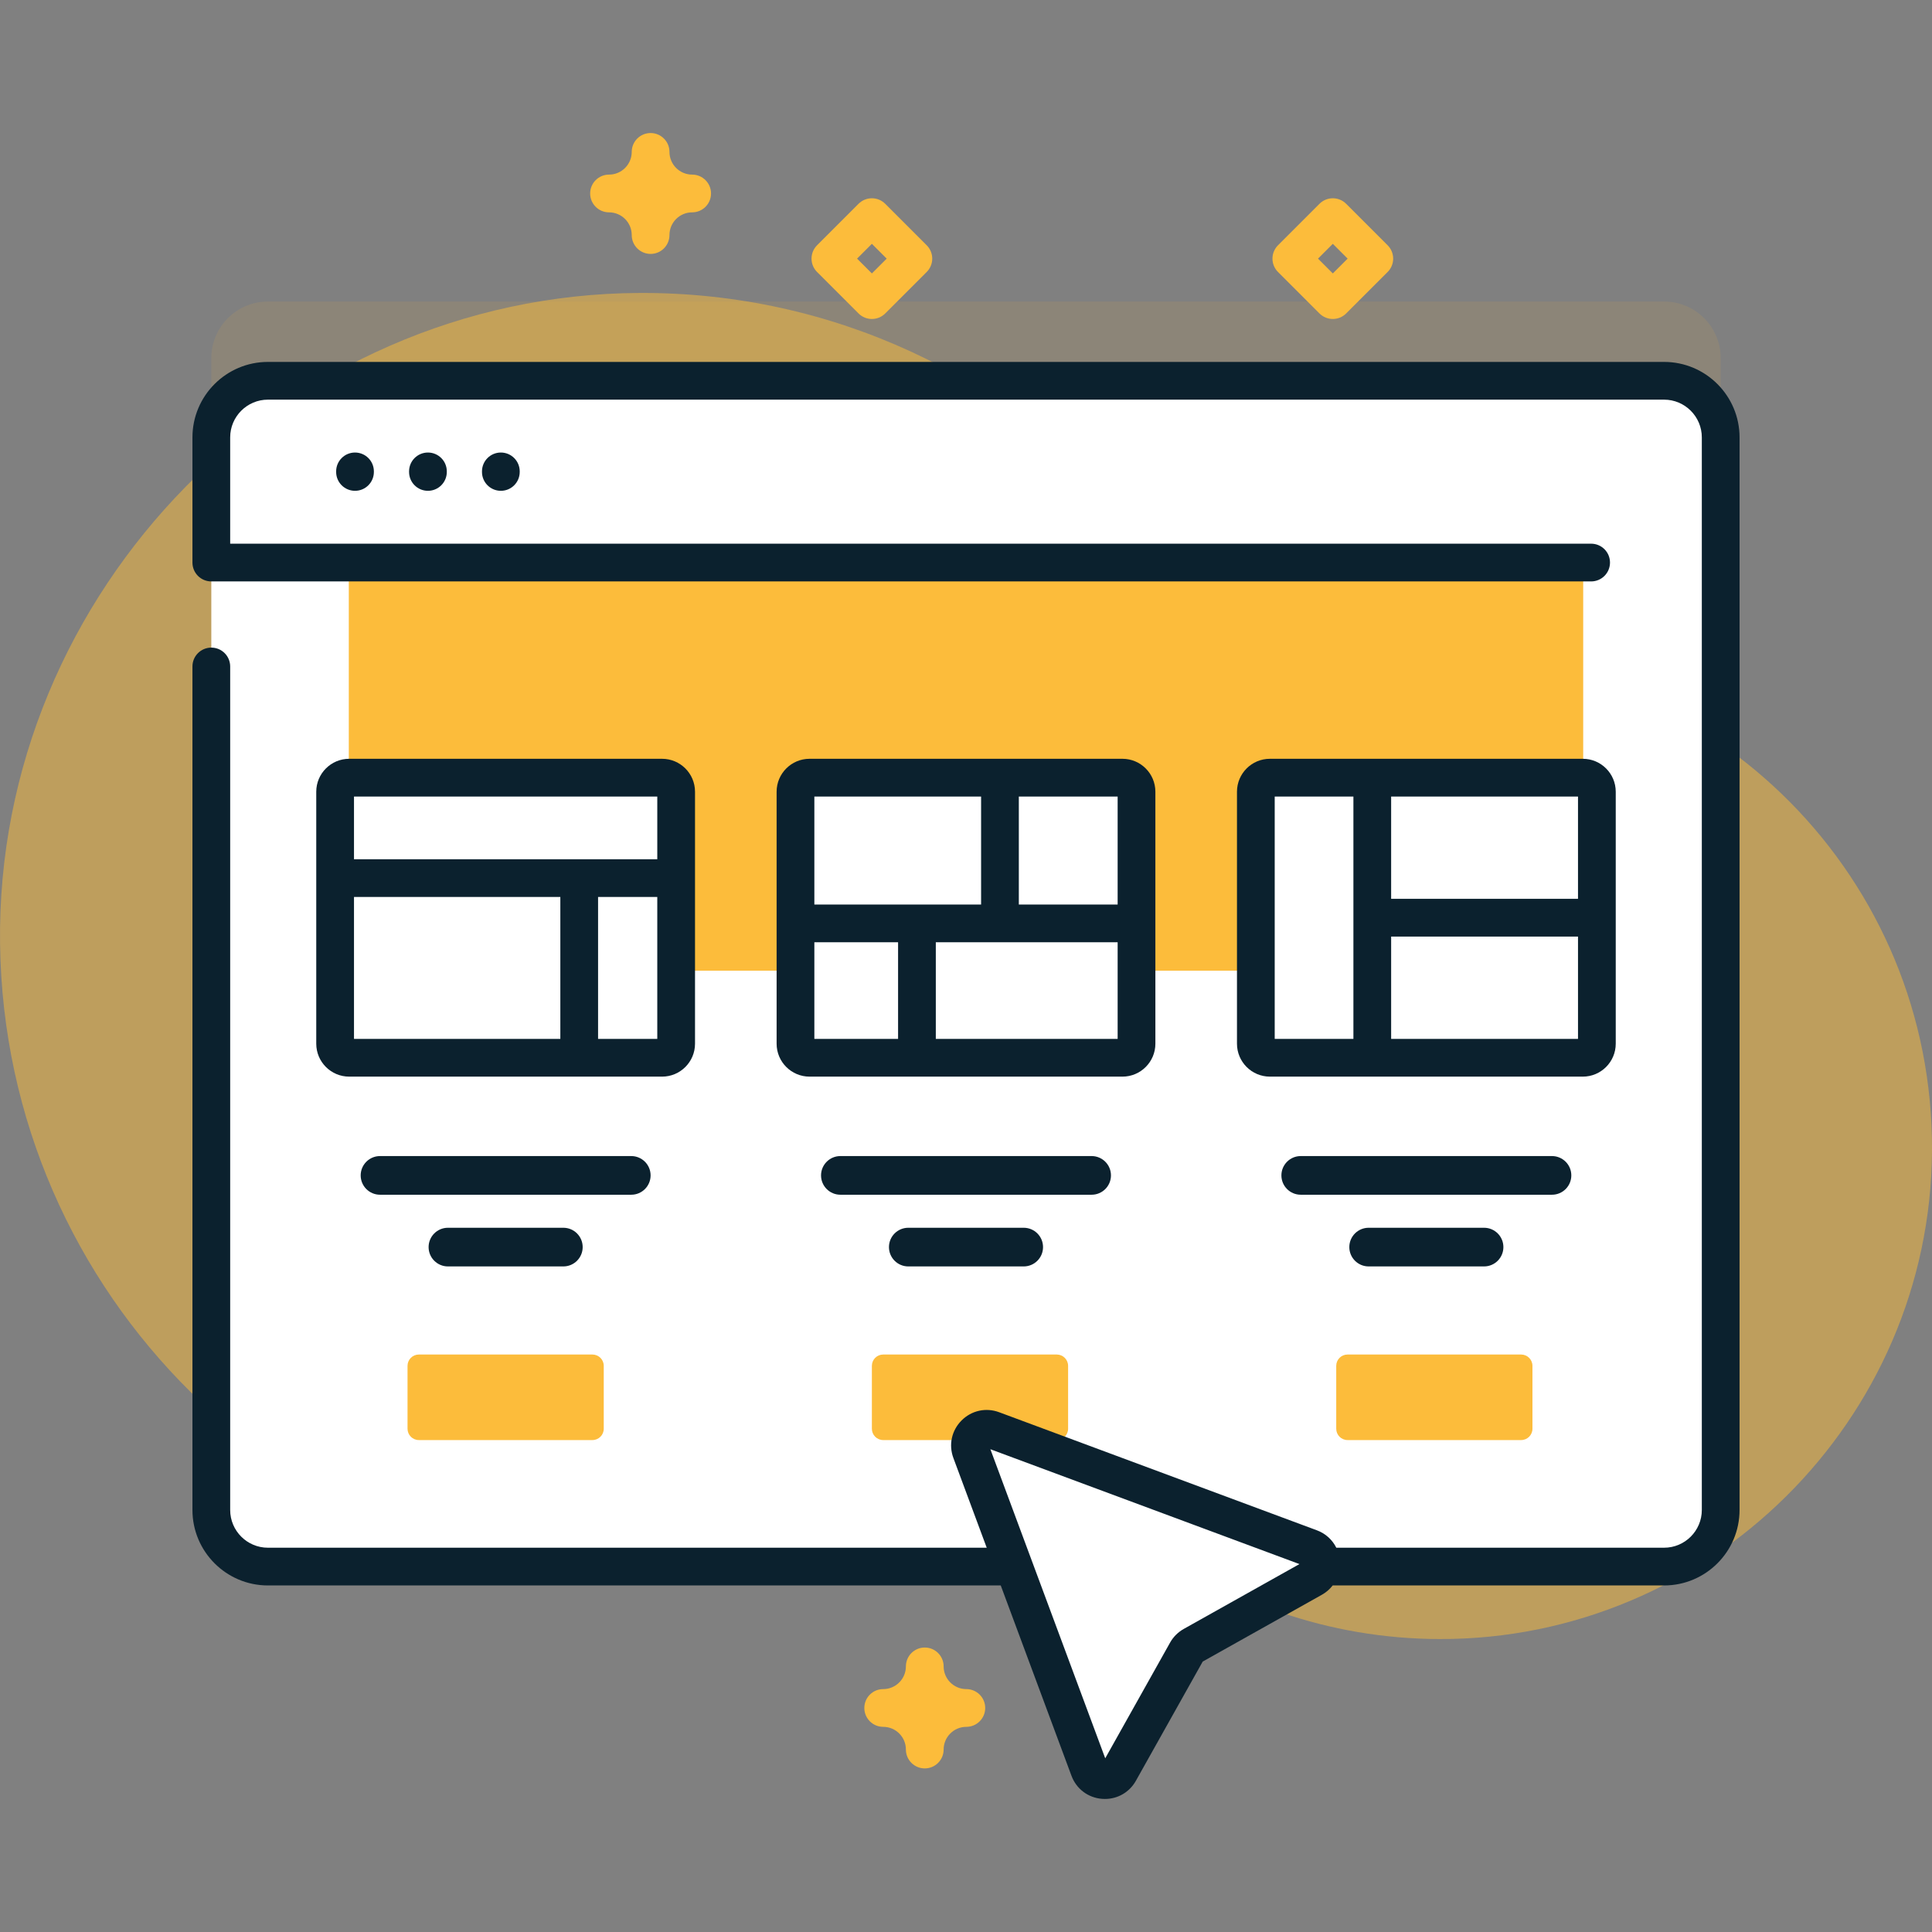
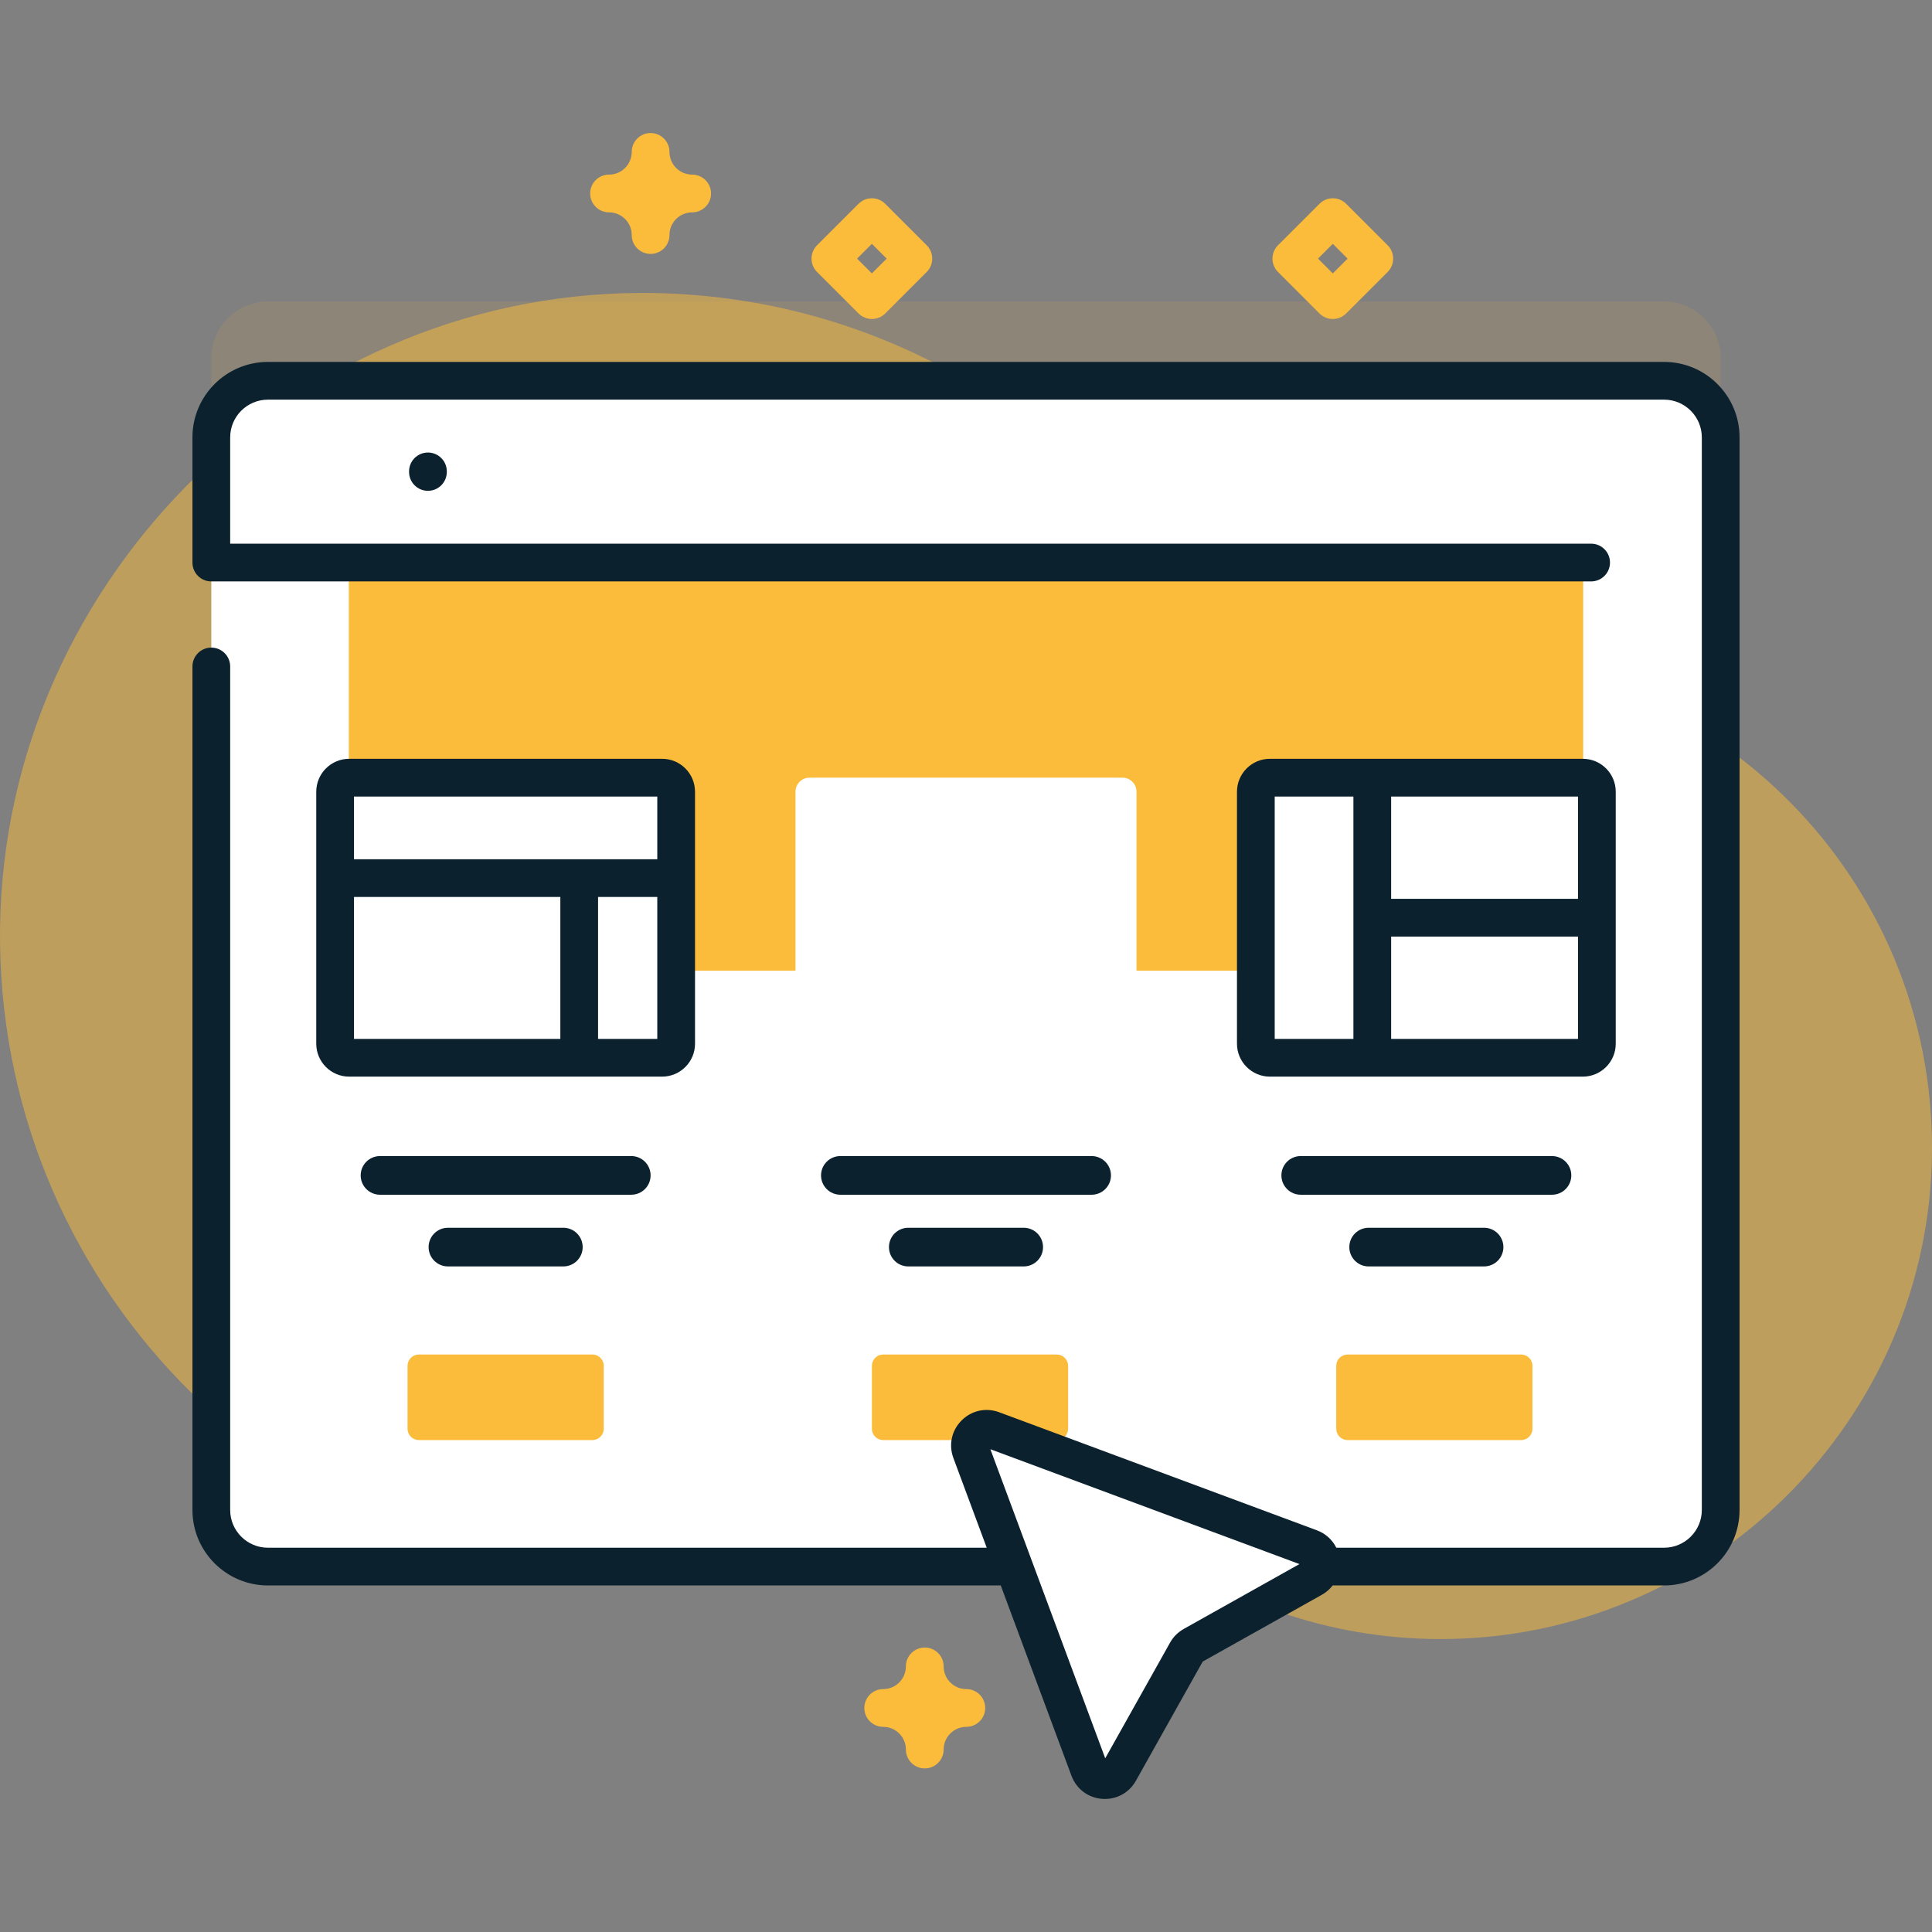
<svg xmlns="http://www.w3.org/2000/svg" version="1.1" id="Capa_1" x="0px" y="0px" width="512px" height="512px" viewBox="0 0 512 512" enable-background="new 0 0 512 512" xml:space="preserve">
  <rect x="0" y="0" width="512" height="512" fill="#808080" stroke="none" />
  <g>
    <path opacity="0.5" fill="#FCBC3B" d="M382.606,174.015c-0.192-0.001-0.385-0.002-0.577-0.002   c-32.034-0.051-62.385-13.845-83.439-37.986c-31.366-35.964-77.601-58.622-129.121-58.393   C75.956,78.049-1.195,156.615,0.014,250.12c1.203,92.986,76.955,167.995,170.228,167.995c26.343,0,51.285-5.987,73.547-16.672   c19.193-9.213,42.064-6.784,58.968,6.161c21.862,16.745,49.189,26.713,78.846,26.763c71.382,0.119,129.98-58.02,130.396-129.401   C512.416,232.916,454.556,174.439,382.606,174.015z" />
    <path opacity="0.1" fill="#FCBC3B" enable-background="new    " d="M456,94.912v284.25c0,8.28-6.721,15-15,15H71   c-8.28,0-15-6.72-15-15V94.912c0-8.28,6.72-15,15-15h370C449.28,79.912,456,86.632,456,94.912z" />
    <path fill="#FFFFFF" d="M456,115.912v284.25c0,8.28-6.721,15-15,15H71c-8.28,0-15-6.72-15-15v-284.25c0-8.28,6.72-15,15-15h370   C449.28,100.912,456,107.632,456,115.912z" />
    <path fill="#FCBC3B" d="M92.436,149.084h327.127v108.163H92.436V149.084z" />
    <path fill="#FFFFFF" d="M456,149.084v-33.171c0-8.284-6.717-15-15-15H71c-8.284,0-15,6.716-15,15v33.171H456z" />
    <path fill="#FFFFFF" d="M175.463,280.317H92.537c-2.058,0-3.725-1.667-3.725-3.724v-66.78c0-2.058,1.667-3.725,3.725-3.725h82.926   c2.057,0,3.724,1.667,3.724,3.725v66.78C179.187,278.649,177.52,280.317,175.463,280.317z" />
    <path fill="#0B212E" d="M167.293,316.615h-66.586c-2.829,0-5.123-2.294-5.123-5.123s2.293-5.123,5.123-5.123h66.586   c2.829,0,5.123,2.294,5.123,5.123S170.122,316.615,167.293,316.615z" />
    <path fill="#FFFFFF" d="M297.463,280.317h-82.926c-2.058,0-3.725-1.667-3.725-3.724v-66.78c0-2.058,1.667-3.725,3.725-3.725h82.926   c2.057,0,3.724,1.667,3.724,3.725v66.78C301.187,278.649,299.52,280.317,297.463,280.317z" />
    <path fill="#0B212E" d="M289.293,316.615h-66.586c-2.829,0-5.123-2.294-5.123-5.123s2.293-5.123,5.123-5.123h66.586   c2.829,0,5.123,2.294,5.123,5.123S292.122,316.615,289.293,316.615z" />
    <path fill="#FFFFFF" d="M419.463,280.317h-82.927c-2.057,0-3.724-1.667-3.724-3.724v-66.78c0-2.058,1.667-3.725,3.724-3.725h82.927   c2.057,0,3.724,1.667,3.724,3.725v66.78C423.187,278.649,421.52,280.317,419.463,280.317z" />
    <g>
      <path fill="#0B212E" d="M411.293,316.615h-66.587c-2.828,0-5.122-2.294-5.122-5.123s2.293-5.123,5.122-5.123h66.587    c2.828,0,5.122,2.294,5.122,5.123S414.121,316.615,411.293,316.615z" />
      <path fill="#0B212E" d="M419.463,201.088h-82.927c-4.811,0-8.725,3.914-8.725,8.726v66.779c0,4.811,3.914,8.725,8.725,8.725    h82.927c4.811,0,8.725-3.914,8.725-8.725v-66.779C428.187,205.002,424.273,201.088,419.463,201.088z M418.187,238.202h-49.521    v-27.114h49.521V238.202z M337.812,211.088h20.854v64.229h-20.854V211.088z M368.667,275.317v-27.114h49.521v27.114H368.667z" />
      <path fill="#0B212E" d="M393.293,325.37h-30.587c-2.828,0-5.122,2.293-5.122,5.123c0,2.829,2.293,5.123,5.122,5.123h30.587    c2.828,0,5.122-2.294,5.122-5.123C398.414,327.663,396.121,325.37,393.293,325.37z" />
    </g>
    <path fill="#FCBC3B" d="M157,381.631h-46c-1.657,0-3-1.343-3-3v-16.667c0-1.656,1.343-3,3-3h46c1.657,0,3,1.344,3,3v16.667   C160,380.288,158.657,381.631,157,381.631z" />
    <path fill="#FCBC3B" d="M280.057,381.631h-46c-1.657,0-3-1.343-3-3v-16.667c0-1.656,1.343-3,3-3h46c1.657,0,3,1.344,3,3v16.667   C283.057,380.288,281.714,381.631,280.057,381.631z" />
    <path fill="#FCBC3B" d="M403.115,381.631h-46c-1.657,0-3-1.343-3-3v-16.667c0-1.656,1.343-3,3-3h46c1.657,0,3,1.344,3,3v16.667   C406.115,380.288,404.772,381.631,403.115,381.631z" />
    <path fill="#FFFFFF" d="M257.345,384.647l31.29,84.203c1.317,3.544,6.18,3.922,8.028,0.624l17.784-31.728   c0.399-0.713,0.988-1.301,1.701-1.7l31.728-17.785c3.298-1.85,2.92-6.712-0.624-8.028l-84.203-31.29   C259.49,377.62,256.023,381.088,257.345,384.647L257.345,384.647z" />
    <g>
-       <path fill="#0B212E" d="M89.082,124.925v0.146c0,2.762,2.237,5,5,5c2.762,0,5-2.238,5-5v-0.146c0-2.762-2.238-5-5-5    C91.32,119.925,89.082,122.163,89.082,124.925z" />
      <path fill="#0B212E" d="M108.407,124.925v0.146c0,2.762,2.237,5,5,5c2.762,0,5-2.238,5-5v-0.146c0-2.762-2.238-5-5-5    C110.645,119.925,108.407,122.163,108.407,124.925z" />
-       <path fill="#0B212E" d="M127.731,124.925v0.146c0,2.762,2.238,5,5,5c2.763,0,5-2.238,5-5v-0.146c0-2.762-2.237-5-5-5    C129.969,119.925,127.731,122.163,127.731,124.925z" />
      <path fill="#0B212E" d="M441,95.912H71c-11.028,0-20,8.973-20,20v33.171c0,2.763,2.237,5,5,5h365.666c2.763,0,5-2.237,5-5    c0-2.762-2.237-5-5-5H61v-28.171c0-5.514,4.485-10,10-10h370c5.514,0,10,4.486,10,10V400.16c0,5.514-4.486,10-10,10h-86.865    c-1.042-2.095-2.833-3.756-5.143-4.613l-84.202-31.29c-3.502-1.304-7.318-0.469-9.959,2.174c-2.643,2.642-3.476,6.458-2.173,9.959    l8.834,23.771H71c-5.515,0-10-4.486-10-10V176.624c0-2.762-2.238-5-5-5c-2.763,0-5,2.238-5,5V400.16c0,11.028,8.972,20,20,20    h194.208l18.741,50.434c1.296,3.486,4.404,5.833,8.114,6.12c0.254,0.02,0.507,0.028,0.758,0.028c3.414,0,6.51-1.801,8.203-4.822    l17.708-31.589l31.589-17.708c1.14-0.638,2.092-1.483,2.854-2.463H441c11.027,0,20-8.972,20-20V115.912    C461,104.884,452.028,95.912,441,95.912L441,95.912z M313.701,431.686c-1.517,0.851-2.767,2.102-3.614,3.615l-17.189,30.665    l-30.438-81.908l81.907,30.438L313.701,431.686z" />
    </g>
    <path fill="#FCBC3B" d="M245.073,468.646c-2.762,0-5-2.238-5-5c0-3.317-2.697-6.016-6.016-6.016c-2.762,0-5-2.238-5-5   c0-2.763,2.238-5,5-5c3.317,0,6.016-2.699,6.016-6.018c0-2.762,2.238-5,5-5c2.763,0,5,2.238,5,5c0,3.317,2.698,6.018,6.017,6.018   c2.762,0,5,2.237,5,5c0,2.762-2.238,5-5,5c-3.317,0-6.017,2.697-6.017,6.016C250.073,466.408,247.835,468.646,245.073,468.646   L245.073,468.646z" />
    <path fill="#0B212E" d="M175.463,201.088H92.537c-4.812,0-8.726,3.914-8.726,8.726v66.779c0,4.811,3.914,8.725,8.726,8.725h82.926   c4.811,0,8.725-3.914,8.725-8.725v-66.779C184.187,205.002,180.273,201.088,175.463,201.088z M174.187,211.088v16.619H93.812   v-16.619H174.187z M93.812,237.707h54.684v37.609H93.812V237.707z M158.495,275.317v-37.609h15.691v37.609H158.495z" />
    <path fill="#0B212E" d="M149.293,325.37h-30.586c-2.829,0-5.123,2.293-5.123,5.123c0,2.829,2.293,5.123,5.123,5.123h30.586   c2.829,0,5.123-2.294,5.123-5.123C154.415,327.663,152.122,325.37,149.293,325.37z" />
    <path fill="#FCBC3B" d="M245.588,65.004l-10.995-10.995c-1.951-1.952-5.119-1.952-7.07,0l-10.995,10.995   c-0.938,0.938-1.465,2.209-1.465,3.535s0.527,2.599,1.465,3.536l10.995,10.994c0.978,0.976,2.256,1.464,3.535,1.464   s2.56-0.488,3.535-1.464l10.995-10.994c0.938-0.938,1.465-2.21,1.465-3.536S246.526,65.942,245.588,65.004z M231.057,72.463   l-3.924-3.924l3.924-3.924l3.924,3.924L231.057,72.463z" />
-     <path fill="#0B212E" d="M297.463,201.088h-82.926c-4.812,0-8.726,3.914-8.726,8.726v66.779c0,4.811,3.914,8.725,8.726,8.725h82.926   c4.811,0,8.725-3.914,8.725-8.725v-66.779C306.187,205.002,302.273,201.088,297.463,201.088z M296.187,239.707H270v-28.619h26.188   L296.187,239.707L296.187,239.707z M260,211.088v28.619h-44.188v-28.619H260z M215.812,249.707H238v25.609h-22.188V249.707z    M248,275.317v-25.609h48.188v25.609H248z" />
    <path fill="#0B212E" d="M271.293,325.37h-30.586c-2.829,0-5.123,2.293-5.123,5.123c0,2.829,2.293,5.123,5.123,5.123h30.586   c2.829,0,5.123-2.294,5.123-5.123C276.415,327.663,274.122,325.37,271.293,325.37z" />
    <path fill="#FCBC3B" d="M183.43,46.274c-3.316,0-6.015-2.698-6.015-6.017c0-2.762-2.238-5-5-5c-2.763,0-5,2.238-5,5   c0,3.317-2.699,6.017-6.018,6.017c-2.762,0-5,2.238-5,5s2.238,5,5,5c3.317,0,6.018,2.698,6.018,6.016c0,2.763,2.237,5,5,5   c2.762,0,5-2.237,5-5c0-3.316,2.697-6.016,6.015-6.016c2.762,0,5-2.238,5-5S186.192,46.274,183.43,46.274z" />
    <path fill="#FCBC3B" d="M367.74,65.004l-10.995-10.995c-1.95-1.952-5.118-1.952-7.069,0L338.68,65.004   c-0.938,0.938-1.465,2.209-1.465,3.535s0.526,2.599,1.465,3.536l10.995,10.994c0.977,0.976,2.256,1.464,3.535,1.464   c1.278,0,2.559-0.488,3.534-1.464l10.995-10.994c0.938-0.938,1.465-2.21,1.465-3.536S368.679,65.942,367.74,65.004z M353.21,72.463   l-3.925-3.924l3.925-3.924l3.924,3.924L353.21,72.463z" />
  </g>
</svg>